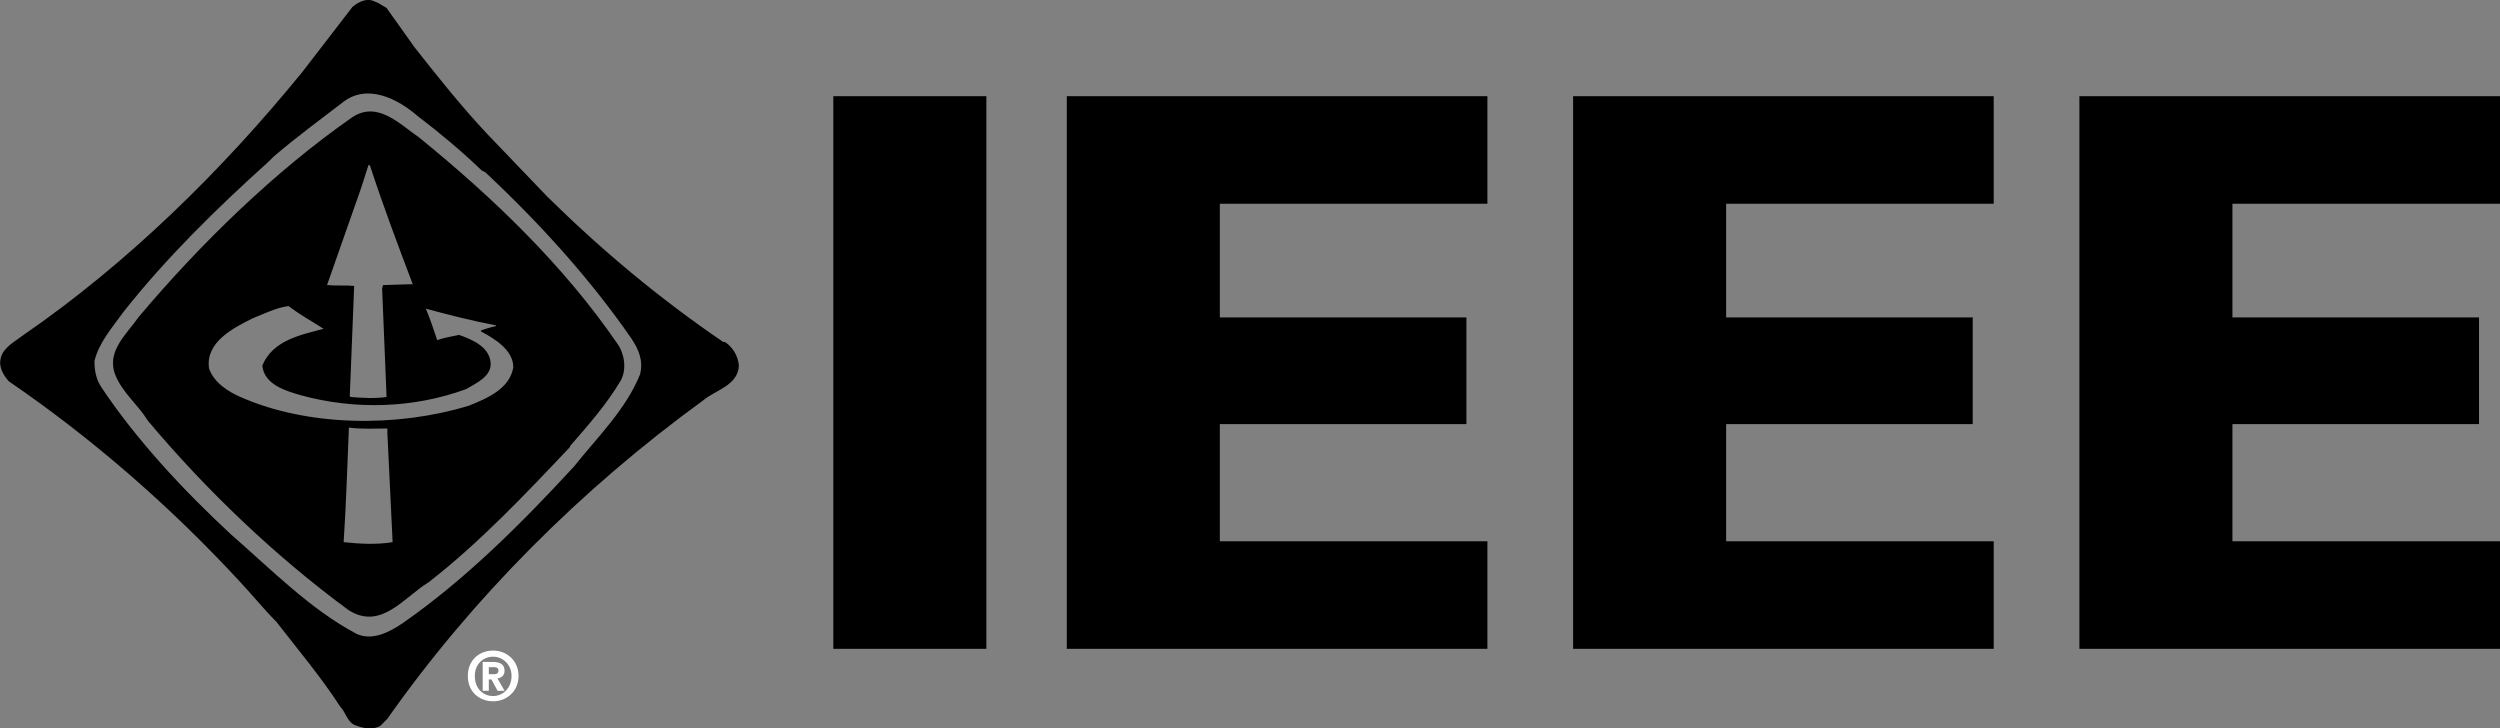
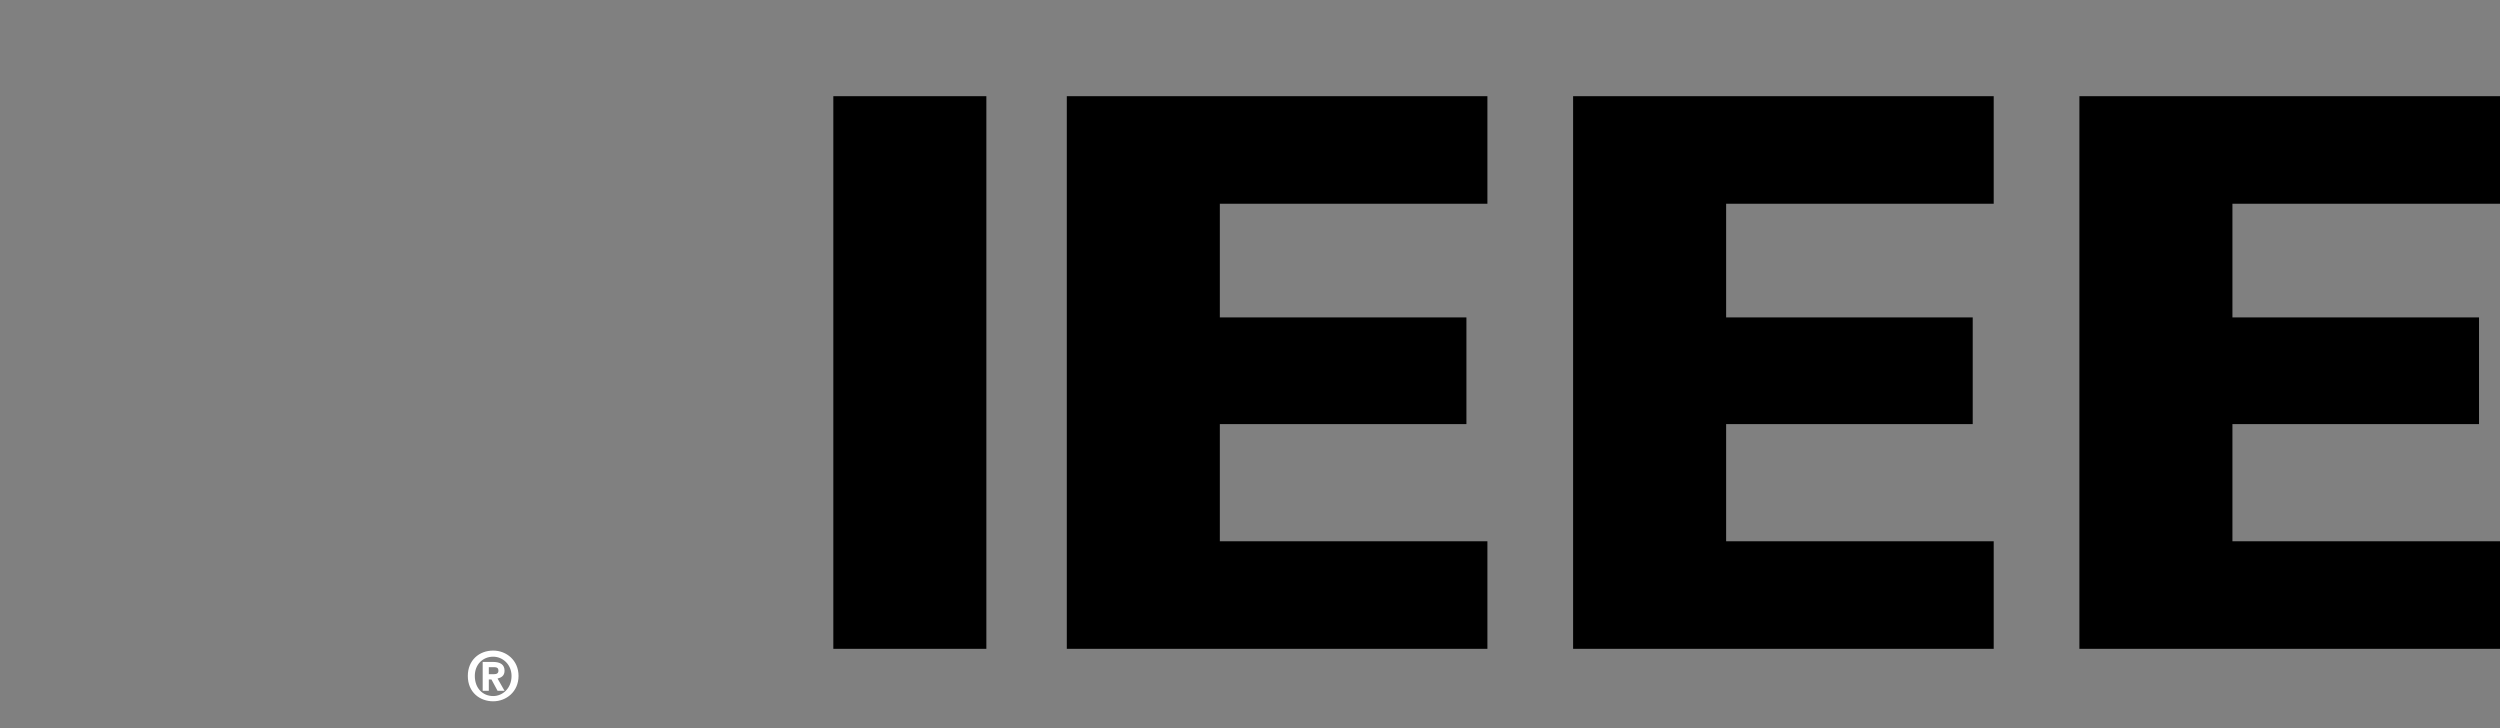
<svg xmlns="http://www.w3.org/2000/svg" width="285.9" height="83.3">
  <rect width="100%" height="100%" fill="#808080" stroke="none" />
  <style>
    .st0{fill:#000}
  </style>
  <path class="st0" d="M95.3 74.2V11h17.5v63.2H95.3zM122 74.2V11h48.1v12.3h-30.6v13h28.2v12.2h-28.2v13.4h30.6v12.3H122zM179.9 74.2V11H228v12.3h-30.6v13h28.2v12.2h-28.2v13.4H228v12.3h-48.1zM237.8 74.2V11h48.1v12.3h-30.6v13h28.2v12.2h-28.2v13.4h30.6v12.3h-48.1z" />
  <path fill="none" d="M0 0h285.9v83.3H0z" />
-   <path class="st0" d="M39.2 11.7c2.8-2.2 6.3-.4 8.6 1.6 2.5 1.9 5 4 7.3 6.2l.4.2c6.2 5.8 12 12.2 16.7 19 .8 1.2 1.4 2.5 1 4.1-1.6 4-4.8 7.1-7.6 10.6-6 6.5-12.4 12.9-19.6 17.9-1.5 1-3.4 2-5.2 1.2-5.3-2.8-9.7-7.3-14.4-11.4-5.4-5-10.8-10.8-14.8-16.8-.6-.9-.8-1.9-.8-3 .5-2.1 2-3.8 3.3-5.6 4.8-6.1 10.7-11.9 16.6-17.2l.6-.6c2.7-2.3 5.3-4.2 7.9-6.2zm8.2-6.3L44.2.9c-.4-.2-.9-.6-1.3-.7-.9-.5-1.9 0-2.6.6l-5.7 7.4c-9.2 11.3-20 21.9-31.9 30.1-.9.7-2.3 1.4-2.6 2.6-.3 1.1.3 2 .9 2.7 9.5 6.5 18.5 14.3 26.6 23.1 1.4 1.5 2.6 3 4 4.4 2.4 3.1 5.1 6.3 7.3 9.7.7.7.8 1.9 1.9 2.2.8.3 1.9.5 2.7 0l.8-.8C54 68.4 66.5 55.9 80.4 45.8c1.4-1.2 4-1.7 4.1-4-.1-1.1-.7-2.1-1.6-2.7h-.2c-7.2-4.9-13.8-10.4-20.1-16.6l-6.9-7.2c-3-3.2-5.7-6.6-8.3-9.9zm-7.1 8c2.9-1.9 5.4.8 7.6 2.3 8.5 6.9 16.6 14.7 22.7 23.6.8 1.1 1.1 2.9.4 4.2-1.6 2.7-3.7 5.1-5.8 7.5v.1c-5.1 5.4-10.4 11-16.2 15.5-2.8 1.7-5.4 5.5-9.1 3.2-8.3-6.1-16.2-13.6-23-21.7-1.1-1.8-2.9-3.2-3.7-5.2-1.1-2.7 1.3-4.7 2.7-6.7 7-8.3 15.5-16.6 24.4-22.8zm1.8 5.6l-.8 2.5-3.9 11.1c1 .1 2.2 0 3.1.1v.1L40 45.3l.1.1c1.2.1 2.8.2 4.1 0v-.2L43.7 33l.1-.4 3.4-.1c-1.7-4.5-3.4-9-4.9-13.6h-.2v.1zM28.9 36.4c-2.2 1.1-5.4 2.7-5 5.7.5 1.6 2.2 2.7 3.6 3.3 7.7 3.4 17.9 3.5 26.1 1 2-.8 4.7-1.9 5.1-4.4 0-2-2.2-3.3-3.7-4.1v-.1c.5-.2 1.2-.4 1.7-.5v-.1c-2.7-.5-5.4-1.2-8-1.9.5 1.2.9 2.4 1.3 3.6.8-.3 1.6-.4 2.5-.6 1.4.5 3.4 1.3 3.6 3.1.2 1.6-1.6 2.4-2.8 3.1-6 2.2-12.7 2.4-18.9.7-1.7-.5-4.2-1.2-4.4-3.4 1.2-2.9 4.4-3.5 7-4.2-1.4-.9-2.7-1.6-4-2.6-1.5.2-2.8.9-4.1 1.4zm11 12.5c-.2 4.5-.3 8.6-.6 13.1 1.8.2 3.8.3 5.6 0l-.6-12.5V49c-1.5 0-2.8.1-4.4-.1z" />
  <path d="M56.4 74.4c-1.6 0-2.9 1.1-2.9 2.9 0 1.9 1.4 2.9 2.9 2.9s2.9-1.1 2.9-2.9c0-1.8-1.4-2.9-2.9-2.9zm0 5.2c-1.2 0-2.1-.9-2.1-2.3 0-1.3.9-2.2 2.1-2.2 1.1 0 2.1.9 2.1 2.2 0 1.4-1 2.3-2.1 2.3zm1.3-2.9c0-.7-.5-1-1.3-1h-1.2V79h.7v-1.3h.3l.7 1.3h.8l-.8-1.4c.4-.1.8-.3.8-.9zm-1.2.4h-.6v-.8h.5c.3 0 .6 0 .6.4 0 .3-.2.4-.5.4z" fill-rule="evenodd" clip-rule="evenodd" fill="#fff" />
</svg>